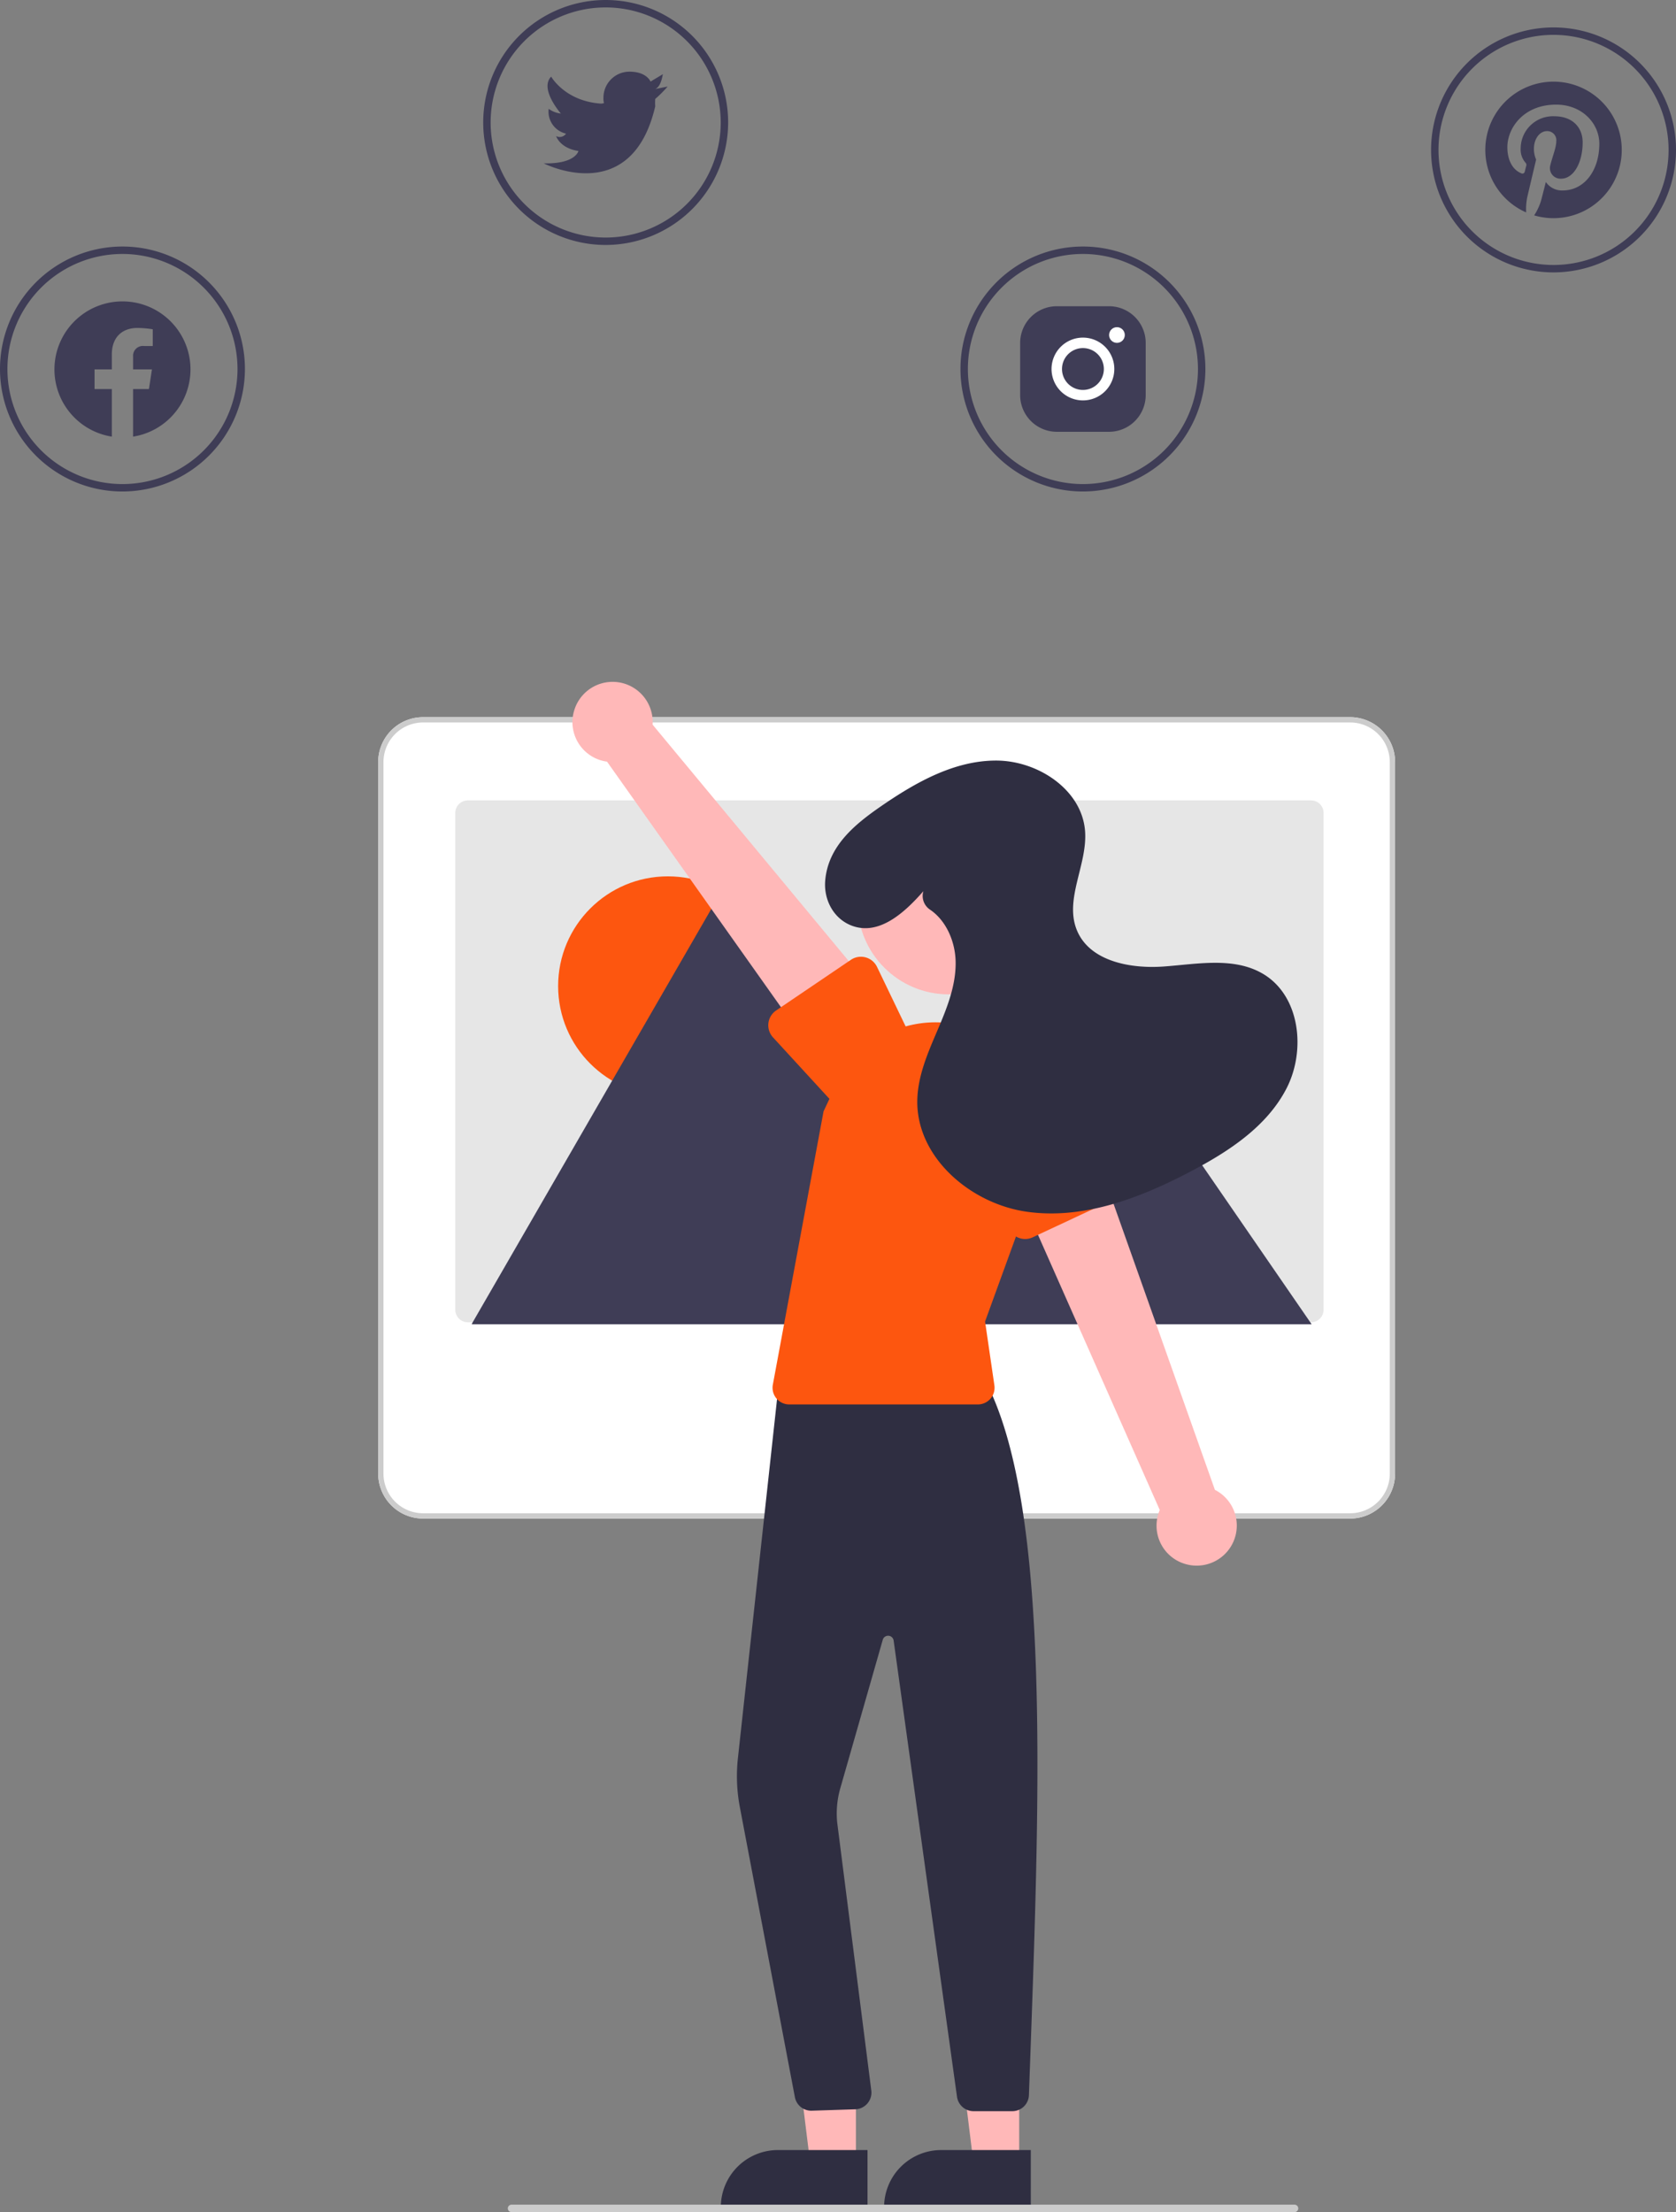
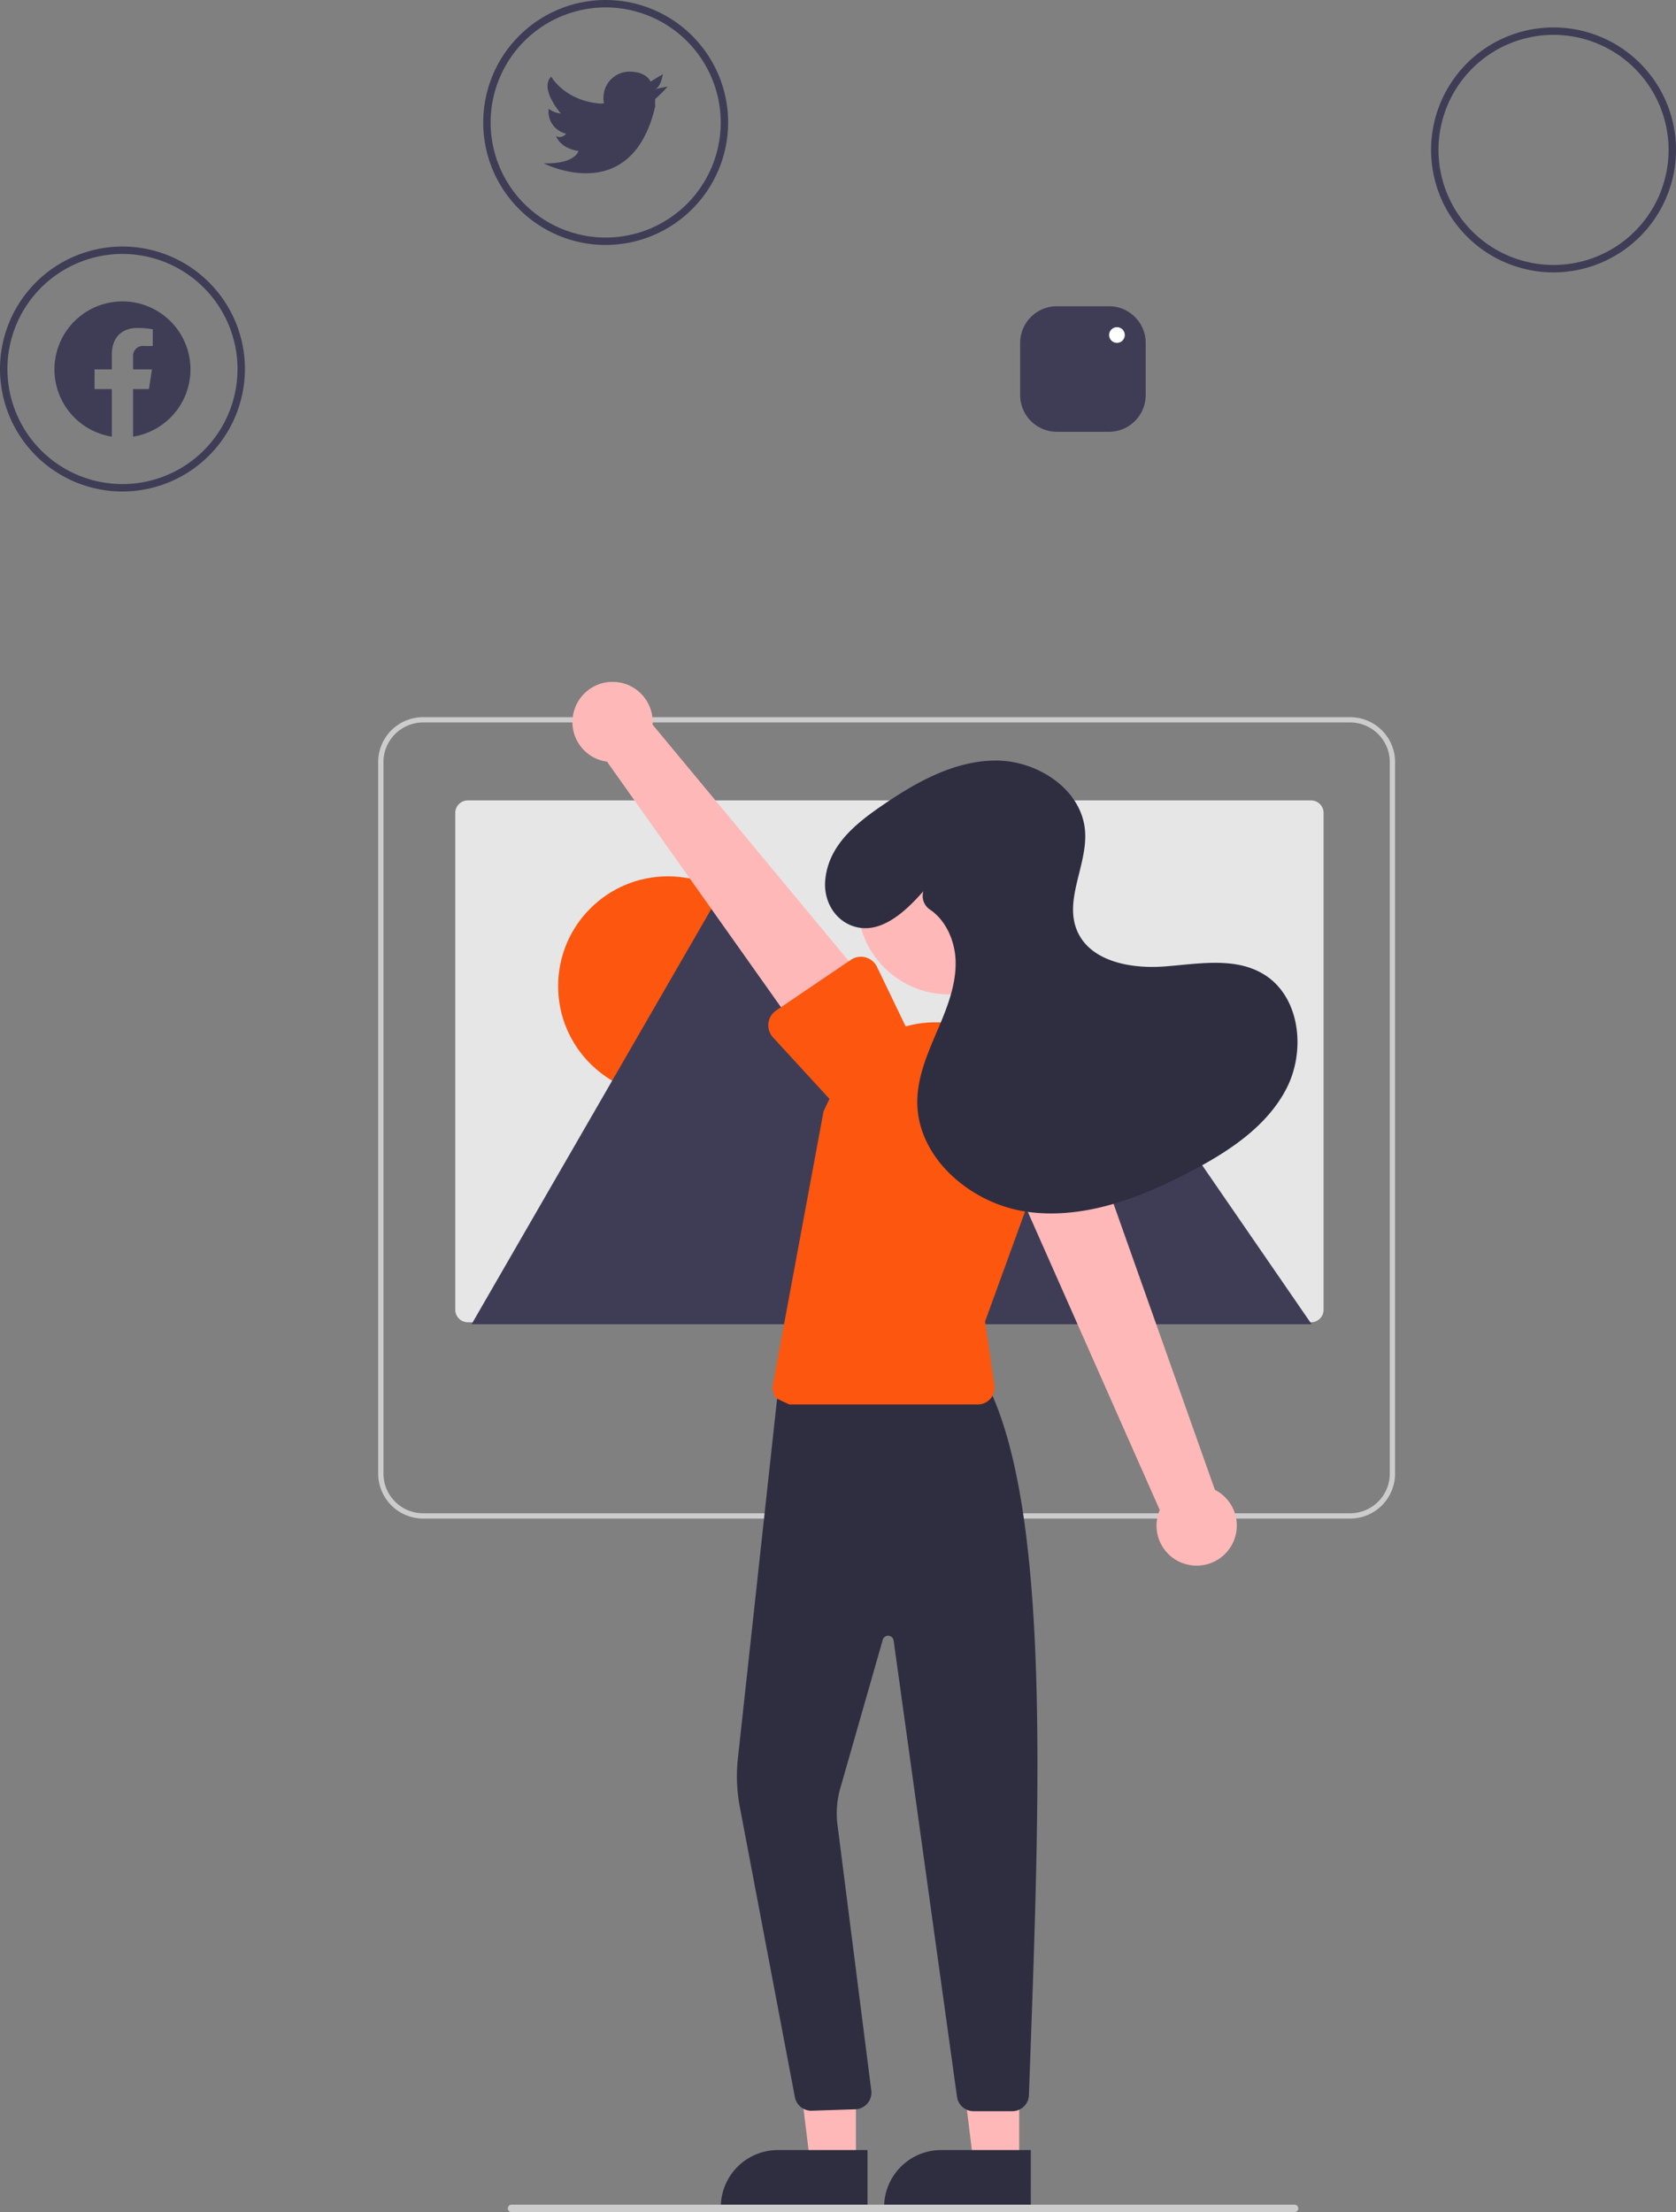
<svg xmlns="http://www.w3.org/2000/svg" width="451.63" height="596" viewBox="0 0 451.63 596" role="img" artist="Katerina Limpitsouni" source="https://undraw.co/">
  <rect x="0" y="0" width="451.63" height="596" fill="#808080" stroke="none" />
  <path d="M425.515,251.53a18.33,18.33,0,1,0-21.195,18.109V256.831h-4.655v-5.3h4.655v-4.039c0-4.593,2.737-7.133,6.924-7.133a28.168,28.168,0,0,1,4.104.358v4.511h-2.313a2.65,2.65,0,0,0-2.988,2.864v3.439h5.083l-.812,5.3h-4.272v12.809a18.335,18.335,0,0,0,15.467-18.11Z" transform="translate(-374.185 -152)" fill="#3f3d56" fill-rule="evenodd" />
  <path d="M550.749,175.986l3.338-.668a31.302,31.302,0,0,1-3.338,3.338h0a13.436,13.436,0,0,0,0,2.003c-6.409,27.506-30.043,15.355-30.043,15.355,8.612.2,9.347-3.338,9.347-3.338-5.007-.734-6.009-4.006-6.009-4.006a2.063,2.063,0,0,0,2.671-.668,6.064,6.064,0,0,1-4.673-6.676,6.944,6.944,0,0,0,3.271,1.268c-.601-.734-5.675-6.81-2.604-9.948,0,0,3.739,6.676,13.553,7.277l.668-.134a5.241,5.241,0,0,1-.134-1.469,7.01,7.01,0,0,1,7.01-7.01h0c4.673,0,5.675,2.671,5.675,2.671l3.338-2.003C552.752,171.98,552.418,175.318,550.749,175.986Z" transform="translate(-374.185 -152)" fill="#3f3d56" />
  <path d="M673.048,234.505H658.952a9.897,9.897,0,0,0-9.868,9.868v14.097a9.897,9.897,0,0,0,9.868,9.868h14.097a9.897,9.897,0,0,0,9.868-9.868V244.374A9.897,9.897,0,0,0,673.048,234.505Z" transform="translate(-374.185 -152)" fill="#3f3d56" />
  <path d="M675.163,244.374a2.11,2.11,0,1,1,.009,0Z" transform="translate(-374.185 -152)" fill="#fff" />
-   <path d="M666,245.783a5.639,5.639,0,1,1-5.639,5.639,5.639,5.639,0,0,1,5.639-5.639h0m0-2.819a8.458,8.458,0,1,0,8.458,8.458v0a8.458,8.458,0,0,0-8.458-8.458Z" transform="translate(-374.185 -152)" fill="#fff" />
-   <path d="M792.817,173.998a18.389,18.389,0,0,0-7.38,35.232,16.284,16.284,0,0,1,.32-4.219c.353-1.494,2.364-10.023,2.364-10.023a7.02,7.02,0,0,1-.591-2.906c0-2.725,1.576-4.761,3.546-4.761a2.46,2.46,0,0,1,2.479,2.758c0,1.683-1.075,4.195-1.625,6.526a2.843,2.843,0,0,0,2.906,3.538c3.481,0,5.828-4.474,5.828-9.777,0-4.03-2.717-7.043-7.651-7.043a8.713,8.713,0,0,0-9.054,8.808,5.3,5.3,0,0,0,1.215,3.604.899.899,0,0,1,.263,1.026c-.09.337-.287,1.149-.378,1.478a.632.632,0,0,1-.919.46c-2.569-1.051-3.768-3.858-3.768-7.027,0-5.221,4.408-11.484,13.142-11.484,7.018,0,11.64,5.081,11.64,10.532,0,7.215-4.014,12.6-9.924,12.6a5.276,5.276,0,0,1-4.49-2.29s-1.067,4.236-1.297,5.057a15.283,15.283,0,0,1-1.847,3.94,18.391,18.391,0,1,0,5.221-36.028Z" transform="translate(-374.185 -152)" fill="#3f3d56" />
-   <path d="M749.403,353.236a12.132,12.132,0,0,0-11.392-8.01H488.196A12.099,12.099,0,0,0,476.092,357.321V549.035a12.121,12.121,0,0,0,12.104,12.104H738.011a12.121,12.121,0,0,0,12.104-12.104V357.33A12.012,12.012,0,0,0,749.403,353.236Z" transform="translate(-374.185 -152)" fill="#fff" />
  <path d="M749.403,353.236a12.132,12.132,0,0,0-11.392-8.01H488.196A12.099,12.099,0,0,0,476.092,357.321V549.035a12.121,12.121,0,0,0,12.104,12.104H738.011a12.121,12.121,0,0,0,12.104-12.104V357.33A12.012,12.012,0,0,0,749.403,353.236Zm-.712,195.799a10.693,10.693,0,0,1-10.68,10.68H488.196a10.693,10.693,0,0,1-10.68-10.68V357.33a10.693,10.693,0,0,1,10.68-10.68H738.011A10.693,10.693,0,0,1,748.691,357.33Z" transform="translate(-374.185 -152)" fill="#ccc" />
  <path d="M730.848,371.022V504.883a3.369,3.369,0,0,1-3.368,3.37H500.24a2.838,2.838,0,0,1-.483-.038,3.367,3.367,0,0,1-2.887-3.333V371.022a3.369,3.369,0,0,1,3.368-3.37H727.478a3.369,3.369,0,0,1,3.37,3.368v.002Z" transform="translate(-374.185 -152)" fill="#e6e6e6" />
  <circle cx="179.966" cy="265.676" r="29.567" fill="#fd560f" />
  <path d="M646.868,508.79H501.823a2.953,2.953,0,0,1-.542-.043l68.6-118.825a4.803,4.803,0,0,1,8.361,0l46.039,79.741,2.206,3.816Z" transform="translate(-374.185 -152)" fill="#3f3d56" />
  <polygon points="272.684 356.79 223.162 356.79 247.472 321.478 249.222 318.935 250.097 317.663 252.302 321.478 272.684 356.79" opacity="0.2" style="isolation:isolate" />
  <path d="M727.629,508.79H602.176l24.31-35.311,1.749-2.544,31.678-46.018c2.077-3.016,7.073-3.204,9.515-.569a5.717,5.717,0,0,1,.456.569Z" transform="translate(-374.185 -152)" fill="#3f3d56" />
  <polygon points="230.642 583.282 218.382 583.281 212.55 535.993 230.644 535.994 230.642 583.282" fill="#ffb8b8" />
  <path d="M607.953,747.166l-39.531-.001v-.5a15.386,15.386,0,0,1,15.386-15.386h.001l24.144.001Z" transform="translate(-374.185 -152)" fill="#2f2e41" />
  <polygon points="274.642 583.282 262.382 583.281 256.55 535.993 274.644 535.994 274.642 583.282" fill="#ffb8b8" />
  <path d="M651.953,747.166l-39.531-.001v-.5a15.386,15.386,0,0,1,15.386-15.386h.001l24.144.001Z" transform="translate(-374.185 -152)" fill="#2f2e41" />
  <path d="M632.068,716.932,614.991,594.004a1.5,1.5,0,0,0-2.928-.206l-11.44,39.994a24.702,24.702,0,0,0-.835,9.284l9.199,72.279a4.502,4.502,0,0,1-4.302,4.943l-11.71.38a4.499,4.499,0,0,1-4.597-3.658l-14.83-78.148a44.62,44.62,0,0,1-.52-13.164l11.219-102.911,55.88,2.022.132.267c16.878,33.9,14.153,109.324,11.517,182.265l-.328,9.121a4.482,4.482,0,0,1-4.495,4.338l-10.426.003h-.002A4.518,4.518,0,0,1,632.068,716.932Z" transform="translate(-374.185 -152)" fill="#2f2e41" />
  <circle cx="255.657" cy="243.348" r="24.561" fill="#ffb8b8" />
-   <path d="M583.404,528.771a4.487,4.487,0,0,1-.964-3.697l13.666-73.641,3.239-6.891a29.73,29.73,0,0,1,31.021-16.815h0a29.844,29.844,0,0,1,24.009,39.767L639.63,508.047l2.511,17.196a4.5,4.5,0,0,1-4.453,5.15h-50.823A4.489,4.489,0,0,1,583.404,528.771Z" transform="translate(-374.185 -152)" fill="#fd560f" />
+   <path d="M583.404,528.771a4.487,4.487,0,0,1-.964-3.697l13.666-73.641,3.239-6.891a29.73,29.73,0,0,1,31.021-16.815h0a29.844,29.844,0,0,1,24.009,39.767L639.63,508.047l2.511,17.196a4.5,4.5,0,0,1-4.453,5.15h-50.823Z" transform="translate(-374.185 -152)" fill="#fd560f" />
  <path d="M694.151,573.53a10.743,10.743,0,0,1-7.445-14.694l-39.602-89.472,22.655-5.706,31.804,89.742a10.801,10.801,0,0,1-7.412,20.13Z" transform="translate(-374.185 -152)" fill="#ffb8b8" />
-   <path d="M648.454,485.398a4.812,4.812,0,0,1-2.645-3.015l-6.924-23.163a13.377,13.377,0,0,1,24.198-11.413l13.39,20.223a4.817,4.817,0,0,1-1.974,7.022l-22.033,10.314A4.811,4.811,0,0,1,648.454,485.398Z" transform="translate(-374.185 -152)" fill="#fd560f" />
  <path d="M528.95,343.291a10.743,10.743,0,0,0,8.809,13.919l56.569,79.835,16.503-16.536-60.794-73.275A10.801,10.801,0,0,0,528.95,343.291Z" transform="translate(-374.185 -152)" fill="#ffb8b8" />
  <path d="M583.329,424.246l20.142-13.643a4.817,4.817,0,0,1,7.042,1.9l10.512,21.858A13.377,13.377,0,0,1,598.83,449.3l-16.349-17.809a4.817,4.817,0,0,1,.848-7.244Z" transform="translate(-374.185 -152)" fill="#fd560f" />
  <path d="M512.025,748h211a1,1,0,0,0,0-2h-211a1,1,0,1,0,0,2Z" transform="translate(-374.185 -152)" fill="#ccc" />
  <path d="M407.185,284.422a33,33,0,1,1,33-33A33.037,33.037,0,0,1,407.185,284.422Zm0-64a31,31,0,1,0,31,31A31.035,31.035,0,0,0,407.185,220.422Z" transform="translate(-374.185 -152)" fill="#3f3d56" />
  <path d="M537.396,218a33,33,0,1,1,33-33A33.037,33.037,0,0,1,537.396,218Zm0-64a31,31,0,1,0,31,31A31.035,31.035,0,0,0,537.396,154Z" transform="translate(-374.185 -152)" fill="#3f3d56" />
-   <path d="M666,284.422a33,33,0,1,1,33-33A33.037,33.037,0,0,1,666,284.422Zm0-64a31,31,0,1,0,31,31A31.035,31.035,0,0,0,666,220.422Z" transform="translate(-374.185 -152)" fill="#3f3d56" />
  <path d="M792.815,225.391a33,33,0,1,1,33-33A33.037,33.037,0,0,1,792.815,225.391Zm0-64a31,31,0,1,0,31,31A31.035,31.035,0,0,0,792.815,161.391Z" transform="translate(-374.185 -152)" fill="#3f3d56" />
  <path d="M623.001,392.115c-5.041,5.753-11.967,12.114-19.355,9.259-4.851-1.875-7.533-6.962-7.09-12.144.797-9.319,8.048-15.191,15.165-20.092,9.252-6.371,19.608-12.208,30.841-12.225s23.17,7.801,24.014,19.003c.679,9.008-5.609,18.261-2.231,26.639,3.4,8.432,14.396,10.509,23.463,9.846s18.895-2.649,26.72,1.979c9.983,5.904,11.639,20.608,6.313,30.91s-15.634,16.997-25.905,22.385c-13.608,7.139-28.814,12.956-44.029,10.803s-29.843-14.701-29.536-30.065c.13-6.489,2.782-12.626,5.337-18.593s5.099-12.174,4.992-18.664c-.089-5.408-2.508-11.093-6.867-14.049a4.437,4.437,0,0,1-1.864-4.876Z" transform="translate(-374.185 -152)" fill="#2f2e41" />
</svg>